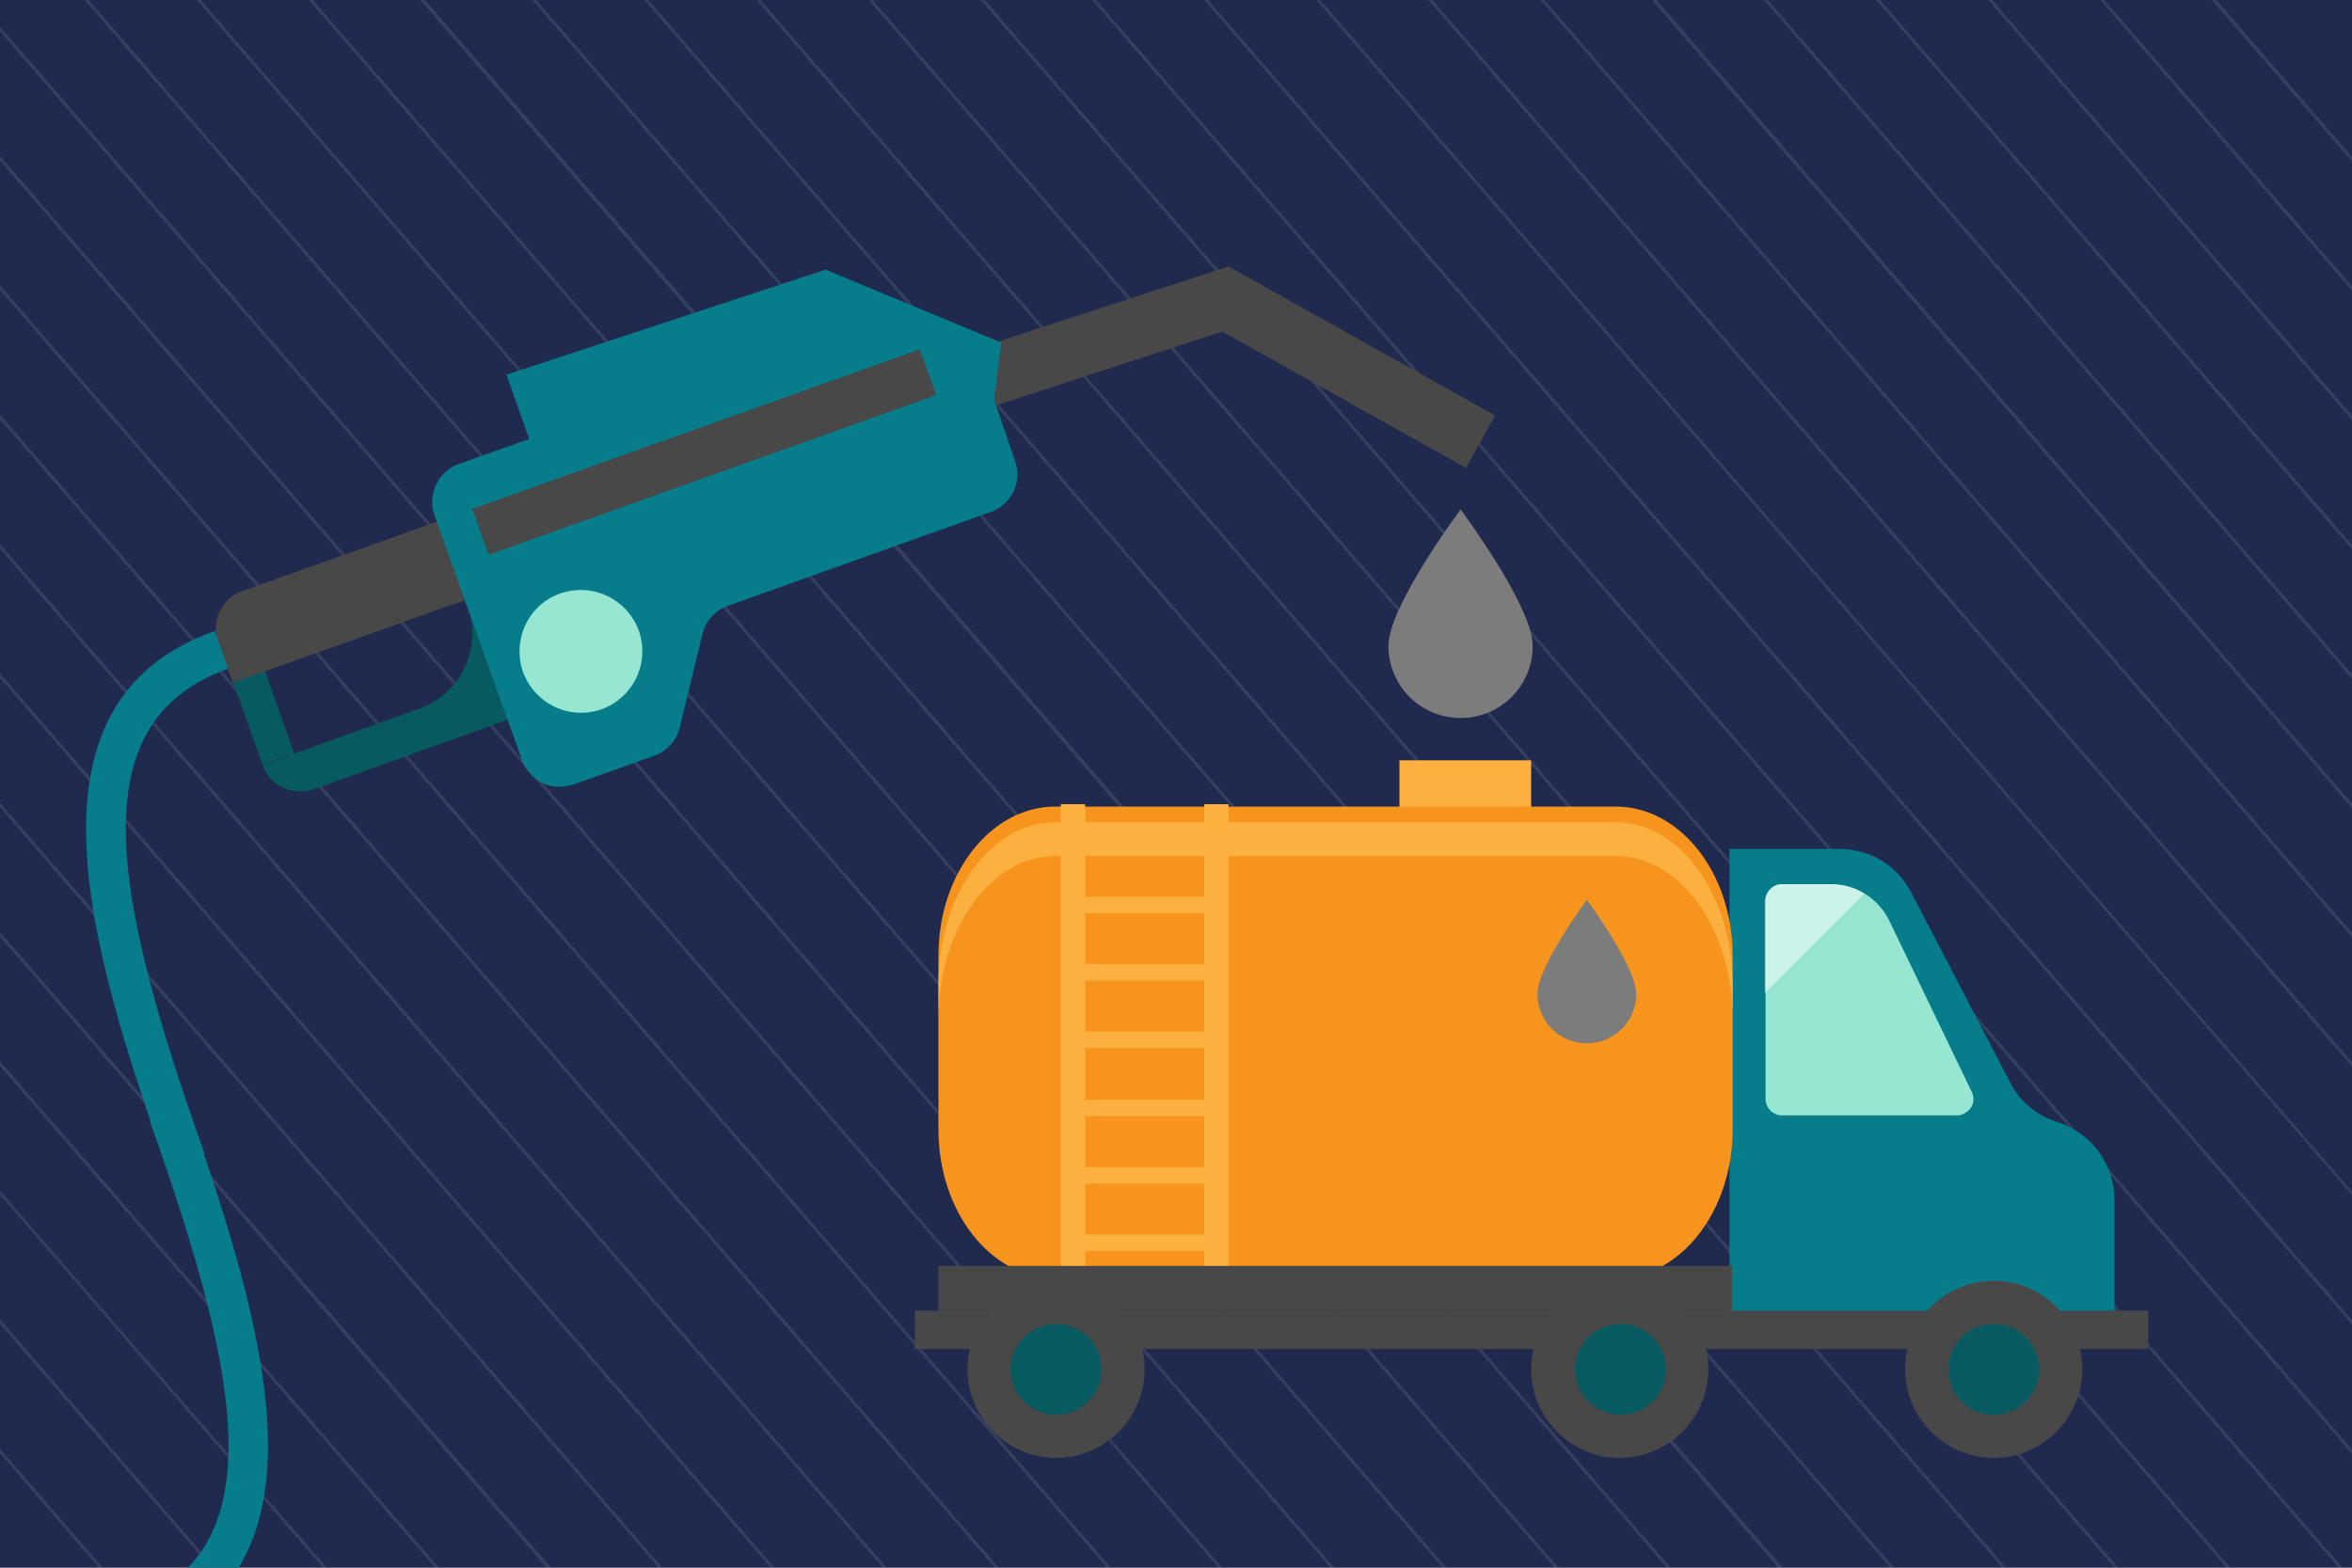
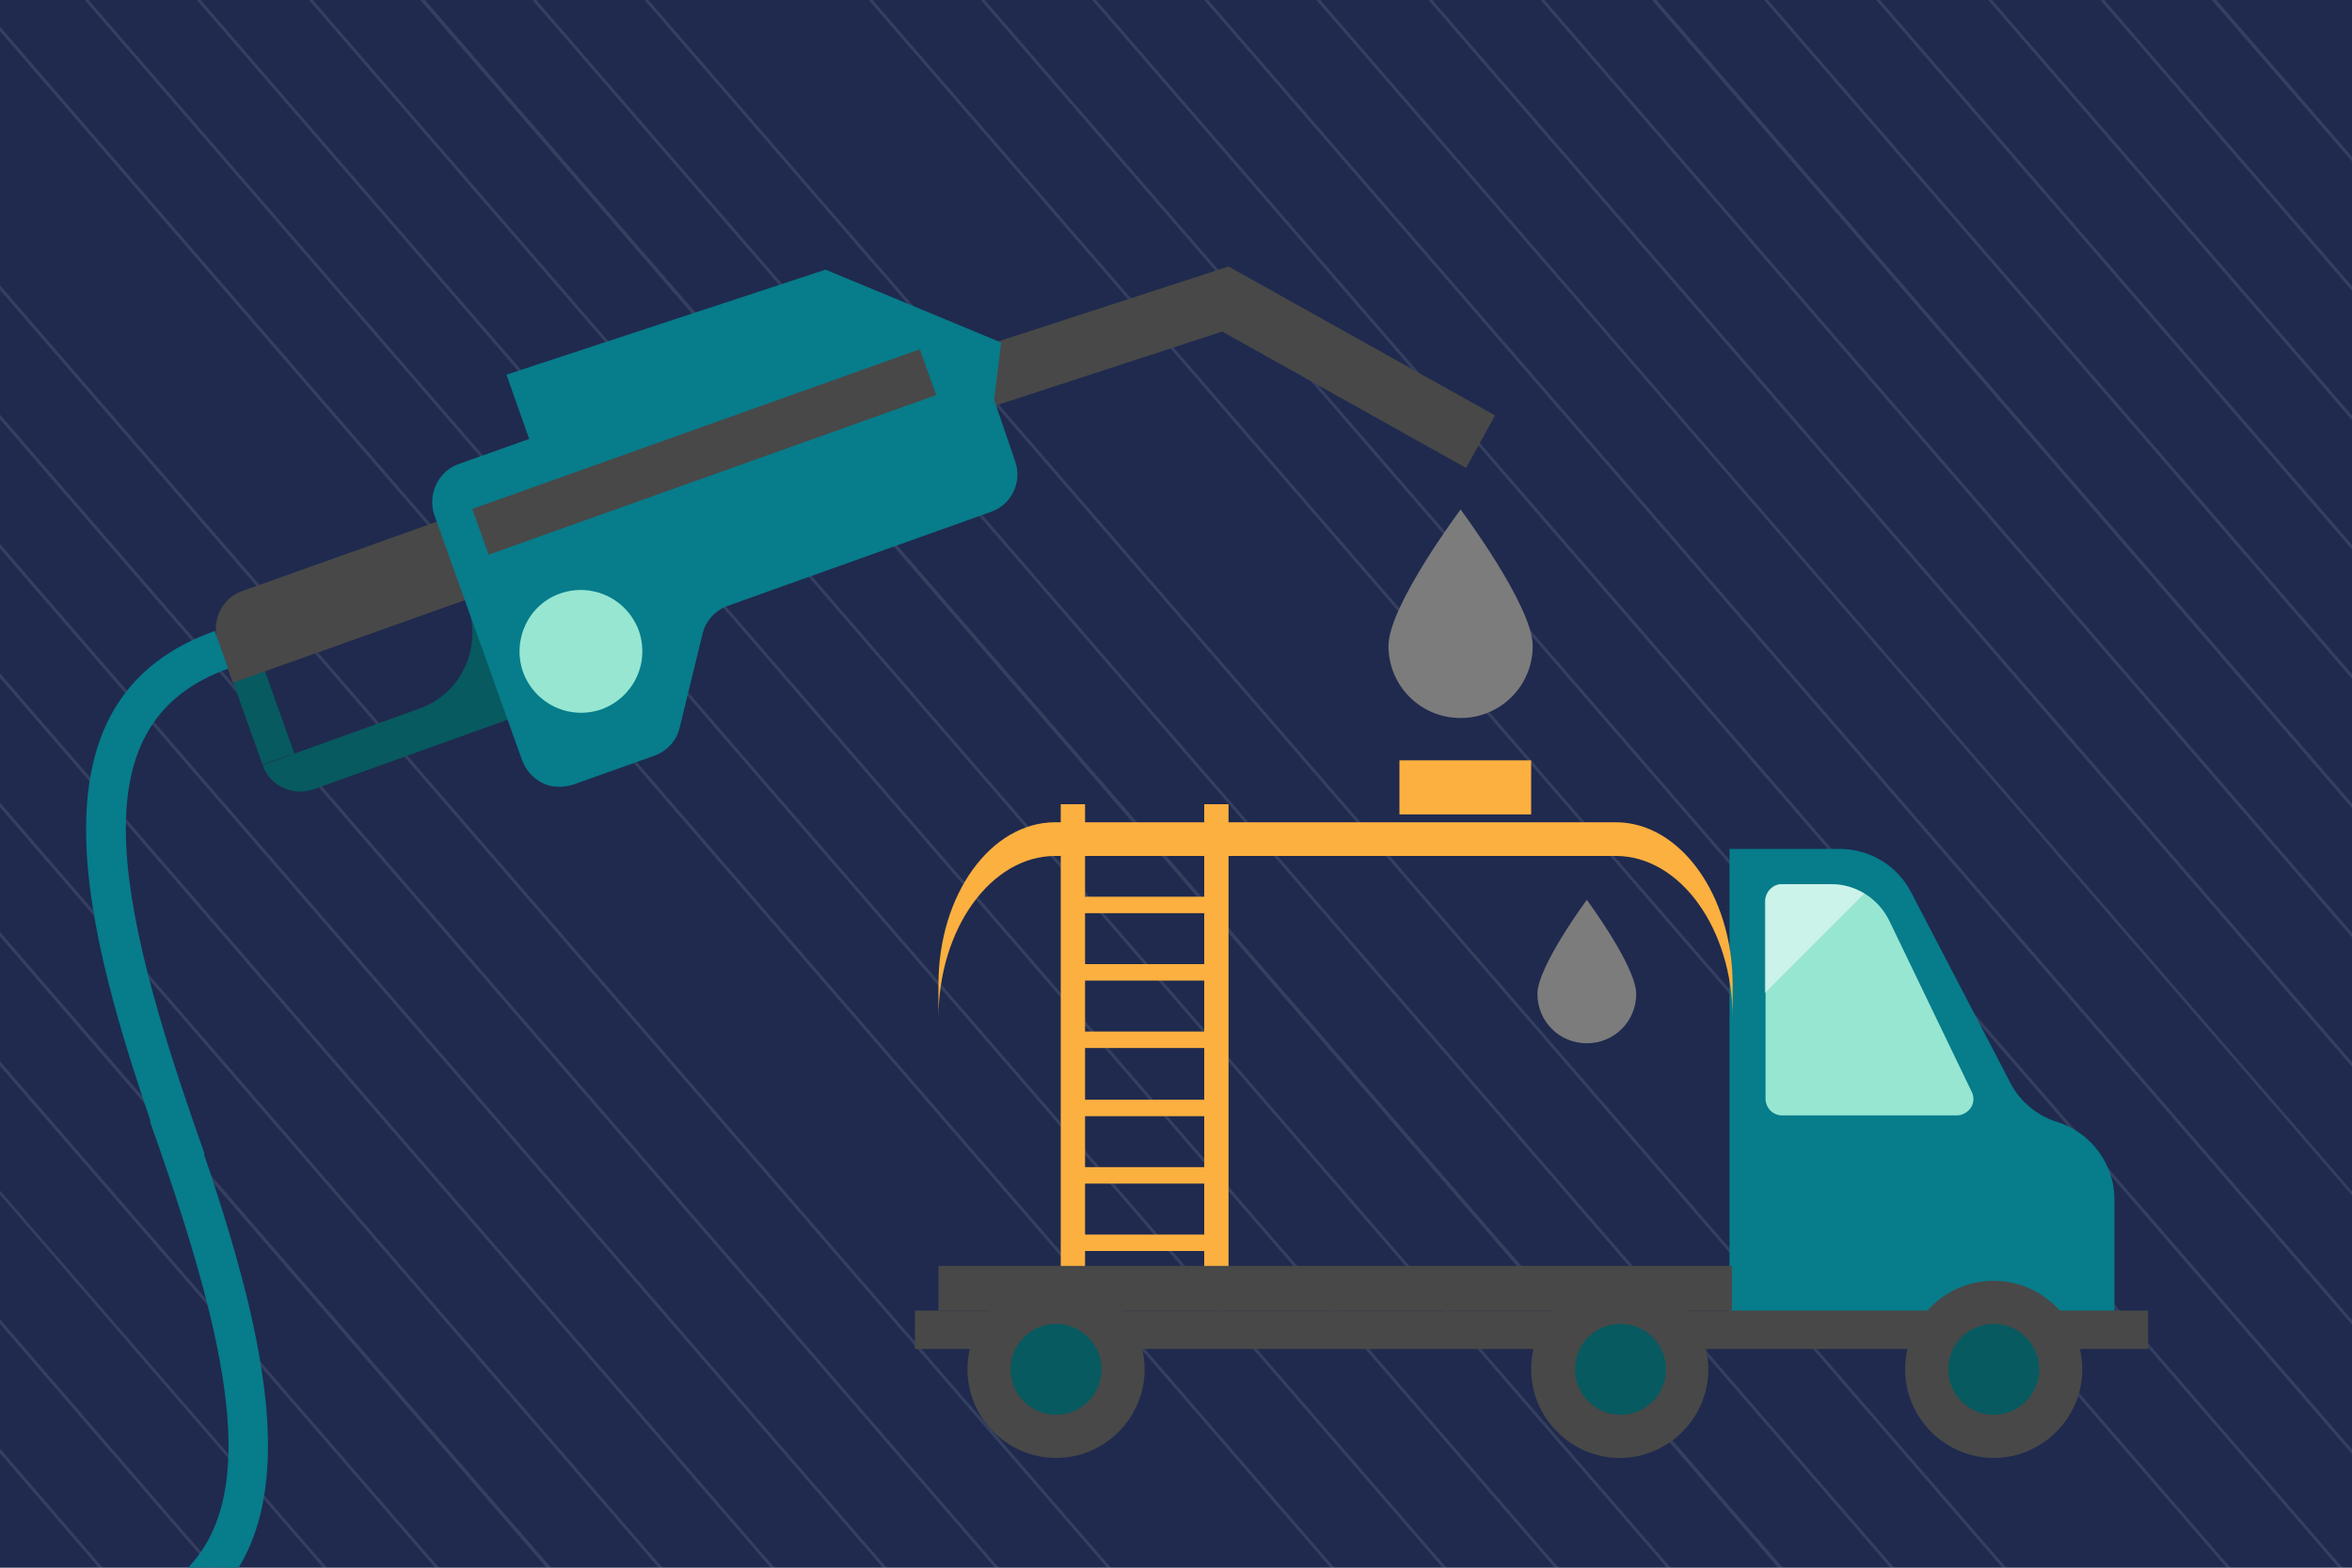
<svg xmlns="http://www.w3.org/2000/svg" version="1.1" id="Livello_1" x="0px" y="0px" viewBox="0 0 300 200" style="enable-background:new 0 0 300 200;" xml:space="preserve">
  <style type="text/css">
	.st0{fill:#1F2A4E;}
	.st1{opacity:0.1;}
	.st2{fill:#FFFFFF;}
	.st3{fill:#075A5F;}
	.st4{fill:#484848;}
	.st5{fill:#077C8B;}
	.st6{fill:#96E6D2;}
	.st7{fill:#7C7C7C;}
	.st8{fill:#FBB040;}
	.st9{fill:#F7941E;}
	.st10{opacity:0.5;fill:#FFFFFF;}
</style>
  <g>
    <rect y="0" class="st0" width="300" height="200" />
    <g class="st1">
      <polygon class="st2" points="13.1,200 0,184.8 0,185.4 12.6,200   " />
      <polygon class="st2" points="27.4,200 0,168.3 0,168.9 26.9,200   " />
      <polygon class="st2" points="41.7,200 0,151.9 0,152.4 41.2,200   " />
      <polygon class="st2" points="56,200 0,135.4 0,136 55.5,200   " />
      <polygon class="st2" points="70.3,200 0,118.9 0,119.5 69.7,200   " />
      <polygon class="st2" points="84.5,200 0,102.4 0,103 84,200   " />
      <polygon class="st2" points="98.8,200 0,85.9 0,86.5 98.3,200   " />
      <polygon class="st2" points="113.1,200 0,69.4 0,70 112.6,200   " />
      <polygon class="st2" points="127.4,200 0,52.9 0,53.5 126.9,200   " />
      <polygon class="st2" points="141.7,200 0,36.4 0,37 141.2,200   " />
-       <polygon class="st2" points="155.9,200 0,19.9 0,20.5 155.4,200   " />
      <polygon class="st2" points="170.2,200 0,3.4 0,4 169.7,200   " />
      <polygon class="st2" points="184.5,200 11.3,0 10.8,0 184,200   " />
      <polygon class="st2" points="198.8,200 25.6,0 25.1,0 198.3,200   " />
      <polygon class="st2" points="213.1,200 39.9,0 39.4,0 212.6,200   " />
      <polygon class="st2" points="227.4,200 54.2,0 53.6,0 226.8,200   " />
      <polygon class="st2" points="241.6,200 68.4,0 67.9,0 241.1,200   " />
      <polygon class="st2" points="255.9,200 82.7,0 82.2,0 255.4,200   " />
-       <polygon class="st2" points="270.2,200 97,0 96.5,0 269.7,200   " />
      <polygon class="st2" points="284.5,200 111.3,0 110.8,0 284,200   " />
      <polygon class="st2" points="298.8,200 125.6,0 125.1,0 298.3,200   " />
      <polygon class="st2" points="300,184.9 139.8,0 139.3,0 300,185.5   " />
      <polygon class="st2" points="300,168.4 154.1,0 153.6,0 300,169   " />
      <polygon class="st2" points="300,152 168.4,0 167.9,0 300,152.5   " />
      <polygon class="st2" points="300,135.5 182.7,0 182.2,0 300,136.1   " />
      <polygon class="st2" points="300,119 197,0 196.5,0 300,119.6   " />
      <polygon class="st2" points="300,102.5 211.3,0 210.7,0 300,103.1   " />
      <polygon class="st2" points="300,86 225.5,0 225,0 300,86.6   " />
      <polygon class="st2" points="300,69.5 239.8,0 239.3,0 300,70.1   " />
      <polygon class="st2" points="300,53 254.1,0 253.6,0 300,53.6   " />
      <polygon class="st2" points="300,36.5 268.4,0 267.9,0 300,37.1   " />
      <polygon class="st2" points="300,20 282.7,0 282.1,0 300,20.6   " />
    </g>
  </g>
  <g>
    <rect x="31.1" y="83.7" transform="matrix(0.942 -0.336 0.336 0.942 -28.477 16.423)" class="st3" width="4.3" height="13.5" />
    <path class="st4" d="M29.7,87.1L62,75.6l-3.6-10l-27.5,9.8c-2.6,0.9-4,3.8-3.1,6.5L29.7,87.1z" />
    <path class="st3" d="M53.5,90.4c5.3-1.9,8-7.7,6.2-13l-3.9-10.9l11.1-3.9l9,25.3l-5.9,2.1l-5.2,1.8l-24.8,8.9   c-2.6,0.9-5.6-0.4-6.5-3.1L53.5,90.4z" />
    <polygon class="st4" points="187,59.7 190.7,53 156.7,34 119.2,46.2 121.6,53.5 155.9,42.3  " />
    <path class="st5" d="M127.7,43.7l-22.4-9.3L64.6,47.8l2.9,8.2l-9,3.2c-2.6,0.9-4,3.9-3.1,6.5L66.6,97c0.5,1.3,1.4,2.3,2.6,2.9   c1.2,0.6,2.6,0.6,3.9,0.2l10.4-3.7c1.6-0.6,2.8-1.9,3.2-3.6l2.9-11.9c0.4-1.7,1.6-3,3.2-3.6l33.6-12c2.6-0.9,4-3.8,3.1-6.4   l-2.7-7.9L127.7,43.7z" />
    <rect x="59.5" y="54.6" transform="matrix(0.942 -0.336 0.336 0.942 -14.151 33.484)" class="st4" width="60.6" height="6.2" />
    <path class="st6" d="M66.7,85.7c1.5,4.1,5.9,6.2,10,4.8c4.1-1.5,6.2-5.9,4.8-10c-1.5-4.1-5.9-6.2-10-4.8   C67.4,77.1,65.3,81.6,66.7,85.7z" />
    <path class="st7" d="M177.1,82.4c0,5.1,4.1,9.2,9.2,9.2c5.1,0,9.2-4.1,9.2-9.2c0-5.1-9.2-17.4-9.2-17.4S177.1,77.3,177.1,82.4z" />
    <path class="st5" d="M26,147.2l0.1,0c-12.2-34.2-15.6-55.2,3-61.9l-1.7-4.8C4.1,88.8,9.7,115.3,19.2,143l-0.1,0   c12.2,34.2,15.6,55.2-3,61.9l1.7,4.8C41.1,201.4,35.4,174.9,26,147.2z" />
  </g>
  <g>
    <path class="st5" d="M220.6,108.3h14c3.9,0,7.4,2.1,9.2,5.6l12.6,24.2c1.2,2.4,3.4,4.2,5.9,5l0.3,0.1c4.2,1.4,7.1,5.4,7.1,9.8v15.8   h-49.1V108.3z" />
    <path class="st6" d="M249.6,142.3c0.7,0,1.4-0.4,1.8-1c0.4-0.6,0.4-1.4,0.1-2L241,117.5c-1.4-2.9-4.3-4.7-7.4-4.7h-6.3   c-1.1,0-2.1,0.9-2.1,2.1v25.3c0,1.1,0.9,2.1,2.1,2.1H249.6z" />
    <rect x="178.5" y="97" class="st8" width="16.8" height="6.9" />
-     <path class="st9" d="M119.7,144.1c0,10.5,6.7,19,14.9,19h71.5c8.2,0,14.9-8.5,14.9-19v-22.2c0-10.5-6.7-19-14.9-19h-71.5   c-8.2,0-14.9,8.5-14.9,19V144.1z" />
    <rect x="116.7" y="167.2" class="st4" width="157.3" height="4.9" />
    <path class="st8" d="M134.6,104.9h71.5c8.2,0,14.9,9.3,14.9,20.7v4.3c0-11.4-6.7-20.7-14.9-20.7h-71.5c-8.2,0-14.9,9.3-14.9,20.7   v-4.3C119.7,114.1,126.4,104.9,134.6,104.9z" />
    <g>
      <rect x="153.6" y="102.6" class="st8" width="3.1" height="60.5" />
      <rect x="135.3" y="102.6" class="st8" width="3.1" height="60.5" />
      <g>
        <rect x="136.8" y="105.7" class="st8" width="18.3" height="2.1" />
        <rect x="136.8" y="114.4" class="st8" width="18.3" height="2.1" />
        <rect x="136.8" y="123" class="st8" width="18.3" height="2.1" />
        <rect x="136.8" y="131.6" class="st8" width="18.3" height="2.1" />
        <rect x="136.8" y="140.3" class="st8" width="18.3" height="2.1" />
        <rect x="136.8" y="148.9" class="st8" width="18.3" height="2.1" />
        <rect x="136.8" y="157.5" class="st8" width="18.3" height="2.1" />
      </g>
    </g>
    <path class="st4" d="M243,174.7c0,6.2,5.1,11.3,11.3,11.3c6.2,0,11.3-5.1,11.3-11.3c0-6.2-5.1-11.3-11.3-11.3   C248.1,163.4,243,168.4,243,174.7z" />
    <rect x="119.7" y="161.5" class="st4" width="101.2" height="5.7" />
    <path class="st4" d="M195.3,174.7c0,6.2,5.1,11.3,11.3,11.3c6.2,0,11.3-5.1,11.3-11.3c0-6.2-5.1-11.3-11.3-11.3   C200.4,163.4,195.3,168.4,195.3,174.7z" />
    <path class="st4" d="M123.4,174.7c0,6.2,5.1,11.3,11.3,11.3c6.2,0,11.3-5.1,11.3-11.3c0-6.2-5.1-11.3-11.3-11.3   C128.4,163.4,123.4,168.4,123.4,174.7z" />
    <path class="st3" d="M248.5,174.7c0,3.2,2.6,5.8,5.8,5.8c3.2,0,5.8-2.6,5.8-5.8c0-3.2-2.6-5.8-5.8-5.8   C251.1,168.9,248.5,171.5,248.5,174.7z" />
    <path class="st3" d="M200.9,174.7c0,3.2,2.6,5.8,5.8,5.8c3.2,0,5.8-2.6,5.8-5.8c0-3.2-2.6-5.8-5.8-5.8   C203.4,168.9,200.9,171.5,200.9,174.7z" />
    <path class="st3" d="M128.9,174.7c0,3.2,2.6,5.8,5.8,5.8c3.2,0,5.8-2.6,5.8-5.8c0-3.2-2.6-5.8-5.8-5.8   C131.5,168.9,128.9,171.5,128.9,174.7z" />
    <path class="st10" d="M227.2,112.8h6.3c1.6,0,3,0.4,4.3,1.2l-12.7,12.7v-11.8C225.2,113.8,226.1,112.8,227.2,112.8z" />
    <path class="st7" d="M196.1,126.8c0,3.5,2.8,6.3,6.3,6.3c3.5,0,6.3-2.8,6.3-6.3c0-3.5-6.3-12-6.3-12S196.1,123.3,196.1,126.8z" />
  </g>
</svg>